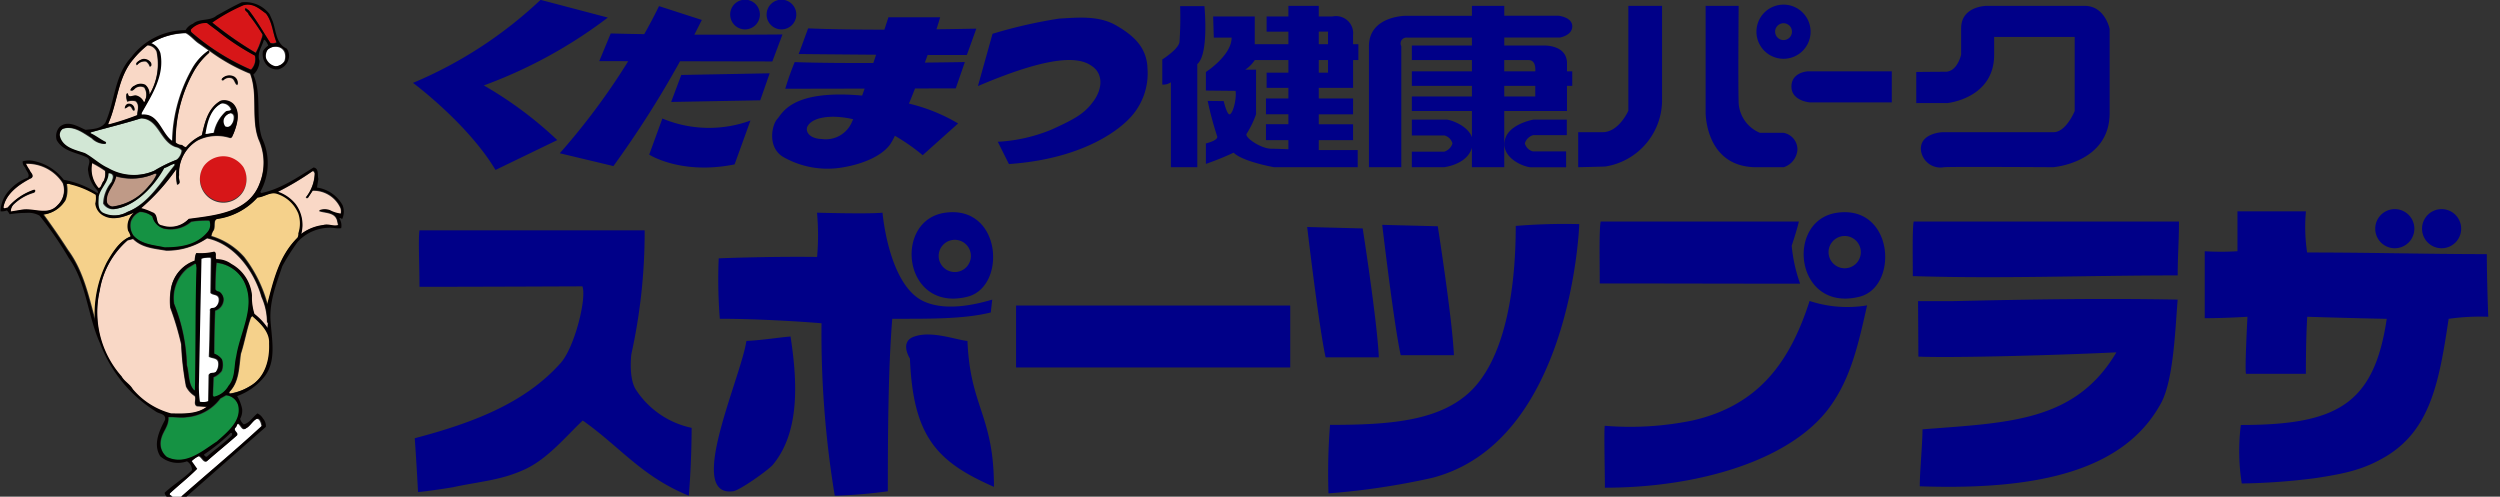
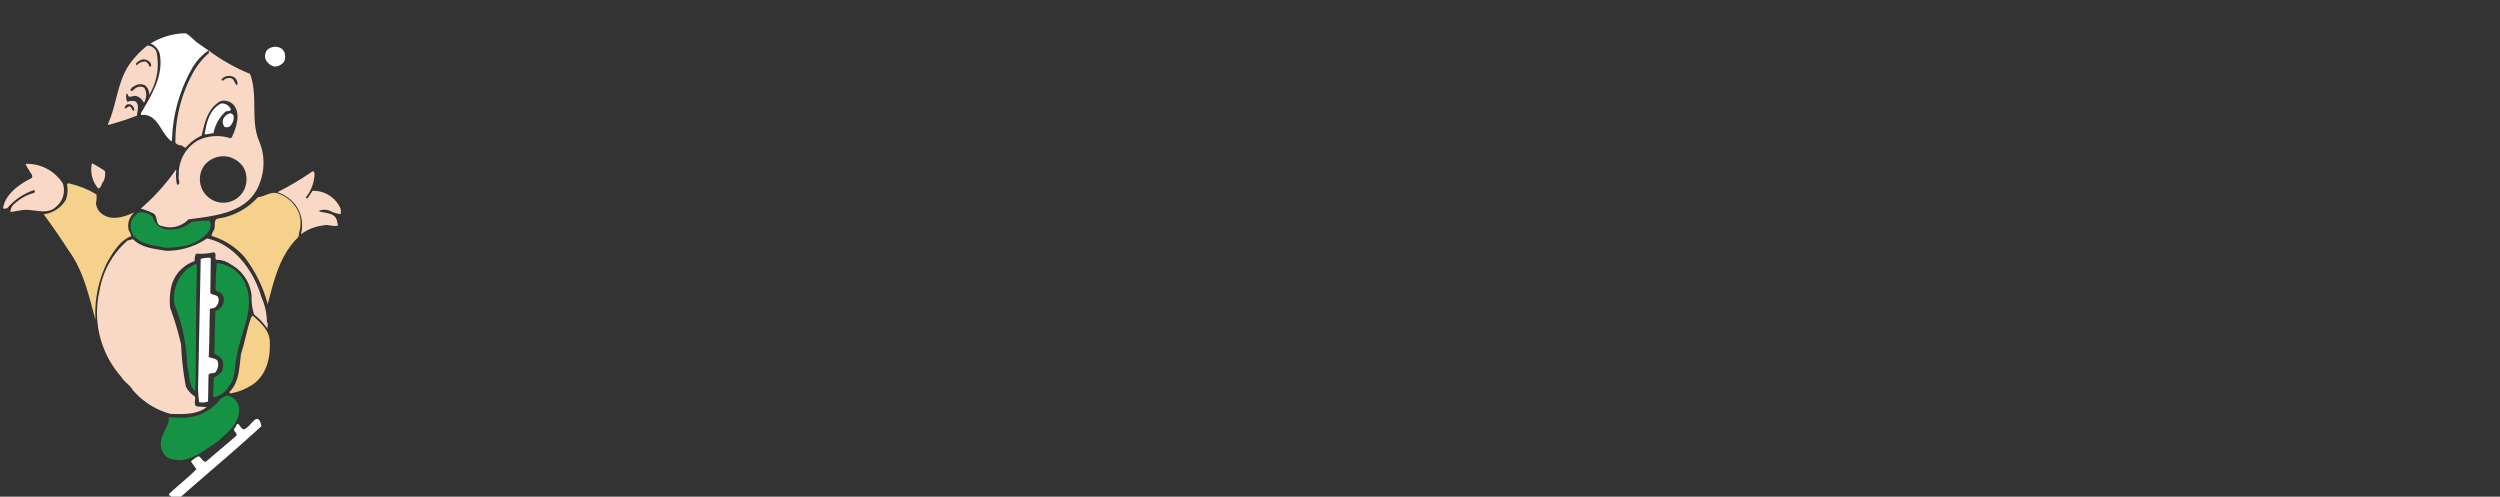
<svg xmlns="http://www.w3.org/2000/svg" id="skate" width="302" height="60" viewBox="0 0 302 60">
  <rect x="0" y="0" width="302" height="60" fill="#333333" stroke="none" />
  <defs>
    <style>
      .cls-1 {
        fill: #d71618;
      }

      .cls-1, .cls-2, .cls-3, .cls-4, .cls-5, .cls-6, .cls-7, .cls-8, .cls-9 {
        fill-rule: evenodd;
      }

      .cls-2 {
        fill: #fff;
      }

      .cls-3 {
        fill: #d2e7d5;
      }

      .cls-4 {
        fill: #f9d8c6;
      }

      .cls-5 {
        fill: #bf9a87;
      }

      .cls-6 {
        fill: #f5d18b;
      }

      .cls-7 {
        fill: #159243;
      }

      .cls-8 {
        fill: #040000;
      }

      .cls-9 {
        fill: #008;
      }
    </style>
  </defs>
-   <path id="red" class="cls-1" d="M32.118,1.612c0.771,1.019.8,2.342,1.267,3.472a0.871,0.871,0,0,1-.744.083c-0.854-1.323-1.626-2.7-2.59-3.941L29.666,0.95C29.335,1.2,30,1.419,30,1.694A24.381,24.381,0,0,1,31.7,4.147a1.845,1.845,0,0,1-.138.524,8.254,8.254,0,0,1-.689,1.681,43.764,43.764,0,0,1-5.264-3.665A20.98,20.98,0,0,1,29.39.592C30.548,0.289,31.319,1.033,32.118,1.612ZM26.3,3.734a29.051,29.051,0,0,0,4.464,2.949A1.773,1.773,0,0,1,30.3,8.391a27.707,27.707,0,0,1-7.192-4.519,0.463,0.463,0,0,1-.083-0.331,2.38,2.38,0,0,1,1.957-.8Zm3.114,16.342a2.986,2.986,0,0,1,.055,2.811,2.815,2.815,0,0,1-2.4,1.488,2.846,2.846,0,0,1-2.425-4.437,2.935,2.935,0,0,1,3.086-1.075A3.128,3.128,0,0,1,29.418,20.075Z" />
  <path id="white" class="cls-2" d="M25.108,6.173a0.124,0.124,0,0,0-.032,0,6.6,6.6,0,0,0-1.984,2.287,18.509,18.509,0,0,0-2.315,8.57h-0.11c-1.3-.992-1.6-3.362-3.638-3.142V13.692c1.24-2.2,2.783-4.52,2.259-7.22a1.926,1.926,0,0,0-1.1-1.212,8.3,8.3,0,0,1,4.244-1.24c0.634,0.331,1.075.964,1.681,1.323,0.339,0.241.68,0.484,1.024,0.724m9.227,0.268a1.6,1.6,0,0,1-.027,1.075,1.452,1.452,0,0,1-1.13.634,1.537,1.537,0,0,1-1.157-.964,1.307,1.307,0,0,1,.193-1.02,1.47,1.47,0,0,1,1.488-.331A1.061,1.061,0,0,1,34.363,6.334Zm-6.476,6.889c-0.083.3-.5,0.11-0.689,0.3a4.739,4.739,0,0,0-1.405,2.563c-0.358.028-.689,0.138-1.075,0.138,0.221-1.378.579-3,1.984-3.72A1.135,1.135,0,0,1,27.887,13.224Zm0.331,0.827a1.421,1.421,0,0,1-.468,1.213,0.655,0.655,0,0,1-.634.055,1.049,1.049,0,0,1-.165-0.909,1.255,1.255,0,0,1,.827-0.716A0.422,0.422,0,0,1,28.217,14.05ZM25.461,31.274L25.406,35.38c0.22,0.331.854,0.138,0.992,0.661a1.134,1.134,0,0,1-.468,1.13c-0.193.138-.689-0.027-0.579,0.386C25.3,39.4,25.3,41.3,25.214,43.1c0.358,0.248,1.047.11,1.13,0.716a1.586,1.586,0,0,1-.275,1.1c-0.221.3-.717,0.028-0.882,0.386l-0.055,3.2a2.007,2.007,0,0,1-1.075.082,13.432,13.432,0,0,1-.11-2.563l0.3-14.743a3.257,3.257,0,0,1,1.157-.138ZM31.5,51.143l0.083,0.331c-3.252,3-6.751,5.9-10.141,8.9-0.414.11-.662-0.413-1.02-0.551V59.658c1.13-1.047,2.232-1.9,3.307-2.976l-0.661-.937a3.568,3.568,0,0,1,.909-0.634c0.358,0.138.551,0.744,0.909,0.662,1.212-1.075,2.425-2.039,3.665-3.142,0.193-.358-0.468-0.524-0.221-0.91,0.248-.138.138-0.523,0.441-0.5,0.3,0.22.5,0.91,0.91,0.524C30.256,51.529,31.056,49.737,31.5,51.143Z" />
-   <path id="light-green" class="cls-3" d="M21.237,17.786a1.051,1.051,0,0,1,.689.413,1.714,1.714,0,0,1-.606,1.1,17.013,17.013,0,0,0-2.756,1.351,6.217,6.217,0,0,1-5.622-.331c-0.992-.441-1.819-1.268-2.783-1.791-1.1-.386-2.59-0.634-3-1.957a0.876,0.876,0,0,1,.358-0.992c1.323-.441,2.48.468,3.528,1.13a2.283,2.283,0,0,0,1.6.689c0.11-.027.055-0.165,0.027-0.221-0.634-.3-1.185-0.771-1.819-1.047v-0.11c2.039-.579,4.106-1.075,6.118-1.709C19.17,14.314,19.308,17.18,21.237,17.786Zm-0.193,2.2c-1.653,2.039-3.169,4.657-5.7,5.622a3.2,3.2,0,0,1-3.031.11c-0.662-.413-0.524-1.24-0.5-1.929C12.006,22.774,13,22.058,13,20.955a0.58,0.58,0,0,1,.468.083c0.331,0.248.055,0.661,0,.937a4.263,4.263,0,0,0-1.019,2.618,1.383,1.383,0,0,0,1.268.689c2.59-.331,4.823-2.756,6.035-4.96,0.469-.11.8-0.441,1.3-0.524v0.193Z" />
  <path id="light-orange" class="cls-4" d="M18.9,6.243A1.232,1.232,0,0,0,17.8,5.5,10.944,10.944,0,0,0,16.091,7.18c-1.929,2.232-1.9,5.291-3.059,7.826l0.055,0.083a30.057,30.057,0,0,0,3.472-1.13c0-.551.331-1.268-0.193-1.709a1.526,1.526,0,0,0-.992.055,1.583,1.583,0,0,1-.11-0.937,0.093,0.093,0,0,1,.165.028c0.083,0.606.661,0.055,1.075,0.22a1.376,1.376,0,0,1,.827.744c0.248,0.028.138-.276,0.248-0.386a1.606,1.606,0,0,0-.165-1.378,0.992,0.992,0,0,0-.882-0.028c-0.3.083-.441,0.551-0.8,0.358a0.846,0.846,0,0,1,.5-0.524,1.3,1.3,0,0,1,1.267-.11,1.41,1.41,0,0,1,.524,1.185A7.234,7.234,0,0,0,18.9,6.243Zm-3.528,6.366a0.666,0.666,0,0,1,.8.441,0.537,0.537,0,0,1,.028.358c-0.331-.082-0.248-0.579-0.661-0.551a2.074,2.074,0,0,1-.468.275A0.523,0.523,0,0,1,15.374,12.609Zm2.866-4.63a0.166,0.166,0,0,1-.165.083,1.1,1.1,0,0,0-.441-0.606,1.139,1.139,0,0,0-1.1.441,0.189,0.189,0,0,1-.055-0.276,1.582,1.582,0,0,1,.744-0.441,1.028,1.028,0,0,1,.965.441A0.526,0.526,0,0,1,18.24,7.979ZM7.576,22.144a2.519,2.519,0,0,1-.661,2.7c-1.24,1.35-2.949.221-4.492,0.579l-1.157.193a1.265,1.265,0,0,1,.441-0.965A5.8,5.8,0,0,1,4.1,23.3c0.083-.083.193-0.165,0.055-0.275L4.1,22.971A7.16,7.16,0,0,0,.879,25.148c-0.165-.028-0.441.221-0.5-0.055,0.3-1.709,2.012-2.866,3.445-3.583,0.248-.331-0.193-0.606-0.3-0.937A4.3,4.3,0,0,1,3.084,19.8,5.1,5.1,0,0,1,7.576,22.144Zm5.1-1.488a2.168,2.168,0,0,1-.165,1.24c-0.276.276-.276,0.827-0.634,0.882a3.5,3.5,0,0,1-.771-3.059A13.074,13.074,0,0,1,12.674,20.656Zm18.546-3.8c-0.937-2.453-.055-5.429-1.02-7.937a22.421,22.421,0,0,1-5.011-2.83l-0.028.106a0.148,0.148,0,0,1,.078.217,8.567,8.567,0,0,0-1.9,2.342,17.222,17.222,0,0,0-2.149,8.515,1.131,1.131,0,0,0,.771.3,1.012,1.012,0,0,0,.468.275,5.433,5.433,0,0,1,1.929-1.46c0.358-1.543.716-3.279,2.26-4.161a1.6,1.6,0,0,1,1.516.358c0.964,0.992.468,2.59,0.027,3.665-0.11.138-.11,0.469-0.386,0.441a5.2,5.2,0,0,0-3.913.3,4.624,4.624,0,0,0-2.26,4.244c-0.165.413,0.358,0.992-.221,1.1a5.287,5.287,0,0,1-.083-1.764l-0.082-.028A25.088,25.088,0,0,1,17,25.2a7.15,7.15,0,0,1,1.351.5c0.882,0.276.248,1.461,1.213,1.6a3.061,3.061,0,0,0,3.2-.8c3.279-.441,7.3-0.772,8.6-4.354A6.785,6.785,0,0,0,31.22,16.853Zm-2.563-6.559c-0.358-.138-0.3-0.744-0.772-0.854a0.972,0.972,0,0,0-.937.3c-0.11,0-.248-0.083-0.165-0.193a1.217,1.217,0,0,1,1.488-.22A0.9,0.9,0,0,1,28.657,10.294Zm0.8,12.7a2.815,2.815,0,0,1-2.4,1.488,2.845,2.845,0,0,1-2.425-4.437,2.935,2.935,0,0,1,3.086-1.075A3.129,3.129,0,0,1,29.4,20.187,2.987,2.987,0,0,1,29.456,23ZM38,20.959a4.875,4.875,0,0,1-1.075,2.921,0.219,0.219,0,0,0,.248.055l0.579-.882a3.562,3.562,0,0,1,3.362,2.094,1.289,1.289,0,0,1,.027.717,3.707,3.707,0,0,1-1.323-.413,1.822,1.822,0,0,0-1.268,0l0.027,0.083c0.772,0.248,1.846.138,2.122,1.1l0.138,0.606c-0.606.193-1.213-.193-1.819,0a5.447,5.447,0,0,0-2.673,1.075,4.181,4.181,0,0,0-.689-3.61,4.694,4.694,0,0,0-2.15-1.488,33.272,33.272,0,0,0,4.217-2.508C37.916,20.656,37.944,20.849,38,20.959ZM31.578,35.9a7.34,7.34,0,0,1,.661,3.031l0.11,0.11-0.055.661a7.2,7.2,0,0,0-1.6-1.709,6.536,6.536,0,0,1-.3-2.232,4.824,4.824,0,0,0-2.48-3.8,2.984,2.984,0,0,0-1.819-.579c-0.193-.275.11-0.8-0.276-0.909a7.084,7.084,0,0,1-2.149.165,2.535,2.535,0,0,0-.166.909,4.316,4.316,0,0,0-2.866,3.334,8.133,8.133,0,0,0-.083,2.315,34.278,34.278,0,0,1,1.323,4.437,33.994,33.994,0,0,0,.579,5.071A2.841,2.841,0,0,0,23.5,47.855c0.248,0.358-.22.992,0.276,1.24,0.386,0.028.827,0.055,1.185,0.083C23.779,50.115,22.1,50.032,20.61,50a9.134,9.134,0,0,1-4.6-2.921c-0.33-.606-1.019-0.937-1.35-1.543a11.68,11.68,0,0,1-2.646-10.362,10.261,10.261,0,0,1,3.39-6.118l0.661-.166c1.075,1.075,2.591,1.158,4,1.406a8.6,8.6,0,0,0,4.933-1.488C28.354,29.5,30.7,32.809,31.578,35.9Z" />
-   <path id="brown" class="cls-5" d="M18.875,21.1a4.661,4.661,0,0,1-.91,1.35,6.746,6.746,0,0,1-4.437,2.535,0.791,0.791,0,0,1-.661-0.469c-0.22-1.268.937-2.039,1.1-3.2a6.781,6.781,0,0,0,4.712-.331A0.184,0.184,0,0,1,18.875,21.1Z" />
  <path id="bright-yellow" class="cls-6" d="M11.644,23.489a2.753,2.753,0,0,1-.055,1.047,1.875,1.875,0,0,0,1.075,1.516c1.185,0.606,2.59.028,3.61-.413a2.112,2.112,0,0,0-.716,2.2,2.184,2.184,0,0,1,.3.689c-1.35.5-2.232,1.984-2.893,3.141a13.929,13.929,0,0,0-1.433,6.972c-0.8-2.894-1.433-5.925-3.279-8.433-0.937-1.461-1.929-2.894-2.976-4.326a3.617,3.617,0,0,0,2.673-1.736,3.523,3.523,0,0,0,.138-1.929,0.473,0.473,0,0,1,.469,0A10.727,10.727,0,0,1,11.644,23.489Zm24.471,2.26a3.753,3.753,0,0,1,0,2.4,0.9,0.9,0,0,1-.11.524c-2.26,2.232-2.894,5.181-3.665,8.074a16.229,16.229,0,0,0-2.811-5.7A8.553,8.553,0,0,0,25.56,28.5a1.634,1.634,0,0,1,.248-0.662c0.3-.413-0.083-1.24.469-1.433a7.968,7.968,0,0,0,4.878-2.59c0.854-.055,1.571-0.744,2.425-0.441A4.149,4.149,0,0,1,36.115,25.749Zm-3.527,15.68c0.083,2.012-.5,4.161-2.37,5.208a6.673,6.673,0,0,1-2.37.882,0.13,0.13,0,0,1-.082-0.221c1.157-1.185,1.13-2.949,1.35-4.547,0.468-1.433.717-2.976,1.212-4.382l0.193-.248C31.513,38.977,32.67,40.051,32.588,41.429Z" />
  <path id="green" class="cls-7" d="M18.448,26.175a1.964,1.964,0,0,0,1.35,1.46,3.8,3.8,0,0,0,3.335-.827,11.833,11.833,0,0,1,2.2-.138,1.34,1.34,0,0,1-.22,1.406c-1.3,1.571-3.28,1.846-5.181,1.846-1.323-.3-2.783-0.331-3.775-1.433a2.125,2.125,0,0,1-.331-1.653,1.927,1.927,0,0,1,1.1-1.212A2.489,2.489,0,0,1,18.448,26.175Zm11.023,7.771c1.6,3.031-.413,6.118-0.882,9.149-0.3,1.213-.083,2.563-0.937,3.555a2.641,2.641,0,0,1-1.791,1.323l-0.11-.166,0.082-2.2a2.383,2.383,0,0,0,.992-0.772,2.141,2.141,0,0,0,.027-1.378,1.951,1.951,0,0,0-.937-0.689c0-1.708.028-3.5,0.11-5.208a1.439,1.439,0,0,0,1.02-1.35,1.177,1.177,0,0,0-.524-0.937,0.555,0.555,0,0,1-.468-0.276,31.524,31.524,0,0,1,.138-3.224A4.262,4.262,0,0,1,29.471,33.946Zm-5.677-1.571c-0.166,4.8-.083,10.059-0.193,14.743l-0.055.111c-0.8-.772-0.634-2.039-0.937-3.087a21.574,21.574,0,0,0-1.543-7.413,4.685,4.685,0,0,1,1.626-4.3l0.909-.551C23.821,31.934,23.739,32.21,23.794,32.375Zm5.043,16.7c0.358,1.846-1.3,3.142-2.591,4.3-1.791,1.157-3.775,2.949-6.035,1.874a2.069,2.069,0,0,1-.717-2.177c0.193-.937.965-1.6,0.882-2.645,0.634-.055,1.516.11,2.2,0a5.654,5.654,0,0,0,4.078-2.26l0.689-.386A1.7,1.7,0,0,1,28.837,49.075Z" />
-   <path id="black" class="cls-8" d="M41.352,26.431a2.143,2.143,0,0,0,.027-1.653,4.217,4.217,0,0,0-3.086-2.122l0.165-1.047c-0.138-.468.11-1.267-0.579-1.378-2.012,1.24-4,2.618-6.311,3.086a0.186,0.186,0,0,1-.11-0.165,7.066,7.066,0,0,0,.193-6.476c-0.8-2.4,0-5.346-1.047-7.661a2.269,2.269,0,0,0,.744-1.654c-0.331-.964.3-1.681,0.5-2.48l0.11-.083a1.742,1.742,0,0,1,.441.716,2.071,2.071,0,0,0-.634.661,1.958,1.958,0,0,0,.33,1.516,1.67,1.67,0,0,0,1.516.689,1.734,1.734,0,0,0,1.268-1.3,1.459,1.459,0,0,0-.248-1.213c-1.3-.579-1.268-2.122-1.681-3.279l-0.386-.882A3.712,3.712,0,0,0,29.2.279c-1.019.469-2.012,1.047-3.031,1.6-0.8.716-2.067,0.3-2.866,0.992a1.717,1.717,0,0,0-.882.772,8.222,8.222,0,0,0-6.531,3.224C13.794,9.1,13.9,12.239,12.719,14.83c-0.579.772-1.488,0.744-2.37,0.854C9.412,15.3,8.2,14.471,7.208,15.326a1.665,1.665,0,0,0-.358,1.6c0.772,1.378,2.37,1.488,3.61,2.067,0.717,0.386.028,1.1,0.193,1.681a3.9,3.9,0,0,0,1.1,2.315c0.055,0.083.166,0.276,0,.331a11.241,11.241,0,0,0-4.051-1.6,6.116,6.116,0,0,0-3.693-2.287,2.8,2.8,0,0,0-1.268.055,0.905,0.905,0,0,0,.3.744c0.083,0.413.661,0.854,0.3,1.24a5.538,5.538,0,0,0-2.343,1.653,3.9,3.9,0,0,0-.937,2.4,1.549,1.549,0,0,0,.772-0.11,2.031,2.031,0,0,1,.331.468,12.7,12.7,0,0,1,2.039-.165,2.7,2.7,0,0,1,1.571.331A42.306,42.306,0,0,1,8.31,31.171c2.177,3.059,2.26,6.972,3.776,10.307a16.572,16.572,0,0,0,6.669,8.185c0.413,0.358,1.323.276,1.185,1.047-0.689,1.3-1.488,2.976-.579,4.41a3.241,3.241,0,0,0,3.224.606,1.231,1.231,0,0,1,.606,1.075c-1.019,1.02-2.287,1.764-3.307,2.728,0.11,0.634.882,0.8,1.323,1.24,0.441,0.413.578-.3,0.937-0.441l9.976-8.763a1.408,1.408,0,0,0-.358-1.02,1.518,1.518,0,0,0-.661-0.606c-0.551.413-.937,1.157-1.654,1.323a1.343,1.343,0,0,1-.441-0.661,2.093,2.093,0,0,0,.248-1.185,4.9,4.9,0,0,0-.607-1.57,7.419,7.419,0,0,0,3.2-2.232c1.626-1.874.965-4.658,0.827-6.972-0.11-2.37.744-4.437,1.433-6.5a26.757,26.757,0,0,1,1.874-2.949,5.267,5.267,0,0,1,4.382-1.653,2.959,2.959,0,0,0,.854.027,1.654,1.654,0,0,0-.221-1.185C41.131,26.238,41.214,26.459,41.352,26.431ZM34.462,6.287a1.6,1.6,0,0,1-.028,1.075A1.452,1.452,0,0,1,33.3,8a1.537,1.537,0,0,1-1.157-.965,1.307,1.307,0,0,1,.193-1.02,1.47,1.47,0,0,1,1.488-.331A1.061,1.061,0,0,1,34.462,6.287ZM29.419,0.637c1.158-.3,1.929.441,2.728,1.02,0.772,1.02.8,2.342,1.268,3.472a0.871,0.871,0,0,1-.744.083c-0.854-1.323-1.626-2.7-2.59-3.941L29.695,1c-0.331.248,0.331,0.469,0.331,0.744a24.4,24.4,0,0,1,1.709,2.453,1.852,1.852,0,0,1-.138.523A8.26,8.26,0,0,1,30.907,6.4a43.759,43.759,0,0,1-5.264-3.665A20.976,20.976,0,0,1,29.419.637ZM25.01,2.787l1.323,0.992A29.061,29.061,0,0,0,30.8,6.728a1.773,1.773,0,0,1-.469,1.709,27.709,27.709,0,0,1-7.192-4.519,0.463,0.463,0,0,1-.083-0.331A2.38,2.38,0,0,1,25.01,2.787ZM22.53,3.972c0.634,0.331,1.075.964,1.681,1.323,0.339,0.241.68,0.484,1.024,0.724a22.42,22.42,0,0,0,5.011,2.83c0.965,2.508.083,5.484,1.02,7.937a6.785,6.785,0,0,1,.138,5.291c-1.3,3.582-5.319,3.913-8.6,4.354a3.06,3.06,0,0,1-3.2.8c-0.964-.138-0.331-1.323-1.213-1.6a7.148,7.148,0,0,0-1.351-.5,25.085,25.085,0,0,0,4.217-4.657l0.082,0.028a5.284,5.284,0,0,0,.083,1.764c0.579-.11.055-0.689,0.22-1.1a4.625,4.625,0,0,1,2.26-4.244,5.2,5.2,0,0,1,3.913-.3c0.276,0.028.276-.3,0.386-0.441,0.441-1.075.937-2.673-.027-3.665a1.6,1.6,0,0,0-1.516-.358c-1.543.882-1.9,2.618-2.26,4.161a5.435,5.435,0,0,0-1.929,1.461,1.012,1.012,0,0,1-.468-0.275,1.131,1.131,0,0,1-.771-0.3,17.22,17.22,0,0,1,2.149-8.515,8.566,8.566,0,0,1,1.9-2.342,0.148,0.148,0,0,0-.078-0.217,0.124,0.124,0,0,0-.032,0,6.6,6.6,0,0,0-1.984,2.287,18.51,18.51,0,0,0-2.315,8.57h-0.11c-1.3-.992-1.6-3.362-3.638-3.142V13.645c1.24-2.2,2.783-4.52,2.259-7.22a1.926,1.926,0,0,0-1.1-1.212A8.3,8.3,0,0,1,22.53,3.972ZM13.574,21.939a4.263,4.263,0,0,0-1.019,2.618,1.383,1.383,0,0,0,1.268.689c2.59-.331,4.823-2.756,6.035-4.96,0.469-.11.8-0.441,1.3-0.524v0.193c-1.653,2.039-3.169,4.657-5.7,5.622a3.2,3.2,0,0,1-3.031.11c-0.661-.413-0.523-1.24-0.5-1.929,0.193-1.02,1.185-1.736,1.185-2.838a0.58,0.58,0,0,1,.468.083C13.9,21.251,13.629,21.664,13.574,21.939Zm0.469-.661a6.781,6.781,0,0,0,4.712-.331,0.184,0.184,0,0,1,.193.11,4.661,4.661,0,0,1-.909,1.35A6.747,6.747,0,0,1,13.6,24.943a0.792,0.792,0,0,1-.661-0.469C12.719,23.207,13.877,22.435,14.042,21.278Zm2.838,4.3a2.489,2.489,0,0,1,1.516.551,1.964,1.964,0,0,0,1.35,1.46,3.8,3.8,0,0,0,3.334-.827,11.833,11.833,0,0,1,2.2-.138,1.34,1.34,0,0,1-.22,1.406c-1.3,1.571-3.28,1.846-5.181,1.846-1.323-.3-2.783-0.331-3.775-1.433a2.125,2.125,0,0,1-.331-1.653A1.927,1.927,0,0,1,16.88,25.577ZM27.3,13.479a4.739,4.739,0,0,0-1.405,2.563c-0.358.028-.689,0.138-1.075,0.138,0.221-1.378.579-3,1.984-3.72a1.135,1.135,0,0,1,1.185.716C27.9,13.479,27.49,13.286,27.3,13.479ZM28.317,14a1.421,1.421,0,0,1-.468,1.213,0.655,0.655,0,0,1-.634.055,1.049,1.049,0,0,1-.166-0.909,1.255,1.255,0,0,1,.827-0.716A0.422,0.422,0,0,1,28.317,14ZM16.136,7.113a10.94,10.94,0,0,1,1.709-1.681,1.232,1.232,0,0,1,1.1.744,7.235,7.235,0,0,1-.882,5.236,1.41,1.41,0,0,0-.524-1.185,1.3,1.3,0,0,0-1.267.11,0.846,0.846,0,0,0-.5.524c0.358,0.193.5-.276,0.8-0.358a0.992,0.992,0,0,1,.882.028,1.606,1.606,0,0,1,.165,1.378c-0.11.11,0,.413-0.248,0.386a1.376,1.376,0,0,0-.827-0.744c-0.414-.165-0.992.386-1.075-0.22A0.093,0.093,0,0,0,15.31,11.3a1.582,1.582,0,0,0,.11.937,1.527,1.527,0,0,1,.992-0.055c0.524,0.441.193,1.157,0.193,1.709a30.052,30.052,0,0,1-3.472,1.13l-0.055-.083C14.235,12.4,14.207,9.346,16.136,7.113Zm-5.87,11.381c-1.1-.386-2.59-0.634-3-1.957a0.876,0.876,0,0,1,.358-0.992c1.323-.441,2.48.468,3.527,1.13a2.283,2.283,0,0,0,1.6.689c0.11-.027.055-0.165,0.027-0.22-0.634-.3-1.185-0.771-1.819-1.047v-0.11c2.039-.579,4.106-1.075,6.118-1.709,2.2,0,2.342,2.866,4.271,3.472a1.051,1.051,0,0,1,.689.413,1.714,1.714,0,0,1-.606,1.1,17.013,17.013,0,0,0-2.756,1.351,6.217,6.217,0,0,1-5.622-.331C12.058,19.845,11.231,19.018,10.267,18.495Zm0.882,1.157a13.075,13.075,0,0,1,1.571.937,2.168,2.168,0,0,1-.165,1.24c-0.276.276-.276,0.827-0.634,0.882A3.5,3.5,0,0,1,11.149,19.652Zm-8.681,5.7-1.157.193a1.265,1.265,0,0,1,.441-0.964,5.8,5.8,0,0,1,2.4-1.35c0.083-.083.193-0.165,0.055-0.275L4.149,22.9A7.16,7.16,0,0,0,.924,25.081c-0.165-.028-0.441.221-0.5-0.055,0.3-1.709,2.012-2.866,3.445-3.583,0.248-.331-0.193-0.606-0.3-0.937a4.3,4.3,0,0,1-.441-0.772,5.1,5.1,0,0,1,4.492,2.342,2.519,2.519,0,0,1-.661,2.7C5.72,26.128,4.011,25,2.468,25.357Zm5.7,4.905C7.235,28.8,6.243,27.368,5.2,25.935A3.617,3.617,0,0,0,7.869,24.2a3.523,3.523,0,0,0,.138-1.929,0.473,0.473,0,0,1,.469,0,10.728,10.728,0,0,1,3.086,1.268,2.753,2.753,0,0,1-.055,1.047A1.875,1.875,0,0,0,12.582,26.1c1.185,0.606,2.59.028,3.61-.413a2.112,2.112,0,0,0-.717,2.2,2.184,2.184,0,0,1,.3.689c-1.35.5-2.232,1.984-2.893,3.141a13.929,13.929,0,0,0-1.433,6.972C10.653,35.8,10.019,32.77,8.172,30.262Zm7.881,16.755c-0.33-.606-1.019-0.937-1.35-1.543a11.68,11.68,0,0,1-2.646-10.362,10.261,10.261,0,0,1,3.39-6.118l0.661-.166c1.075,1.075,2.591,1.158,4,1.406a8.6,8.6,0,0,0,4.933-1.488c3.362,0.689,5.7,4,6.586,7.082a7.339,7.339,0,0,1,.662,3.031l0.11,0.11-0.055.662a7.2,7.2,0,0,0-1.6-1.709,6.536,6.536,0,0,1-.3-2.232,4.824,4.824,0,0,0-2.48-3.8,2.984,2.984,0,0,0-1.819-.579c-0.193-.275.11-0.8-0.276-0.909a7.083,7.083,0,0,1-2.149.165,2.534,2.534,0,0,0-.166.909,4.316,4.316,0,0,0-2.866,3.334,8.132,8.132,0,0,0-.083,2.315,34.284,34.284,0,0,1,1.323,4.437,33.981,33.981,0,0,0,.579,5.071,2.842,2.842,0,0,0,1.047,1.157c0.248,0.358-.22.992,0.276,1.24,0.386,0.028.827,0.055,1.185,0.083-1.185.937-2.866,0.854-4.354,0.827A9.134,9.134,0,0,1,16.054,47.017Zm7.992-1.047,0.3-14.743a3.257,3.257,0,0,1,1.157-.138l0.055,0.138-0.055,4.106c0.221,0.331.854,0.138,0.992,0.661a1.134,1.134,0,0,1-.469,1.13c-0.193.138-.689-0.027-0.579,0.386-0.055,1.846-.055,3.748-0.137,5.539,0.358,0.248,1.047.11,1.13,0.716a1.586,1.586,0,0,1-.275,1.1c-0.221.3-.717,0.028-0.882,0.386l-0.055,3.2a2.008,2.008,0,0,1-1.075.082A13.423,13.423,0,0,1,24.045,45.97Zm1.736-.413a2.382,2.382,0,0,0,.992-0.772,2.14,2.14,0,0,0,.027-1.378,1.949,1.949,0,0,0-.937-0.689c0-1.708.028-3.5,0.11-5.208a1.439,1.439,0,0,0,1.02-1.35,1.177,1.177,0,0,0-.523-0.937A0.555,0.555,0,0,1,26,34.947a31.5,31.5,0,0,1,.138-3.224A4.262,4.262,0,0,1,29.419,33.9c1.6,3.031-.413,6.118-0.882,9.149-0.3,1.213-.083,2.563-0.937,3.555a2.641,2.641,0,0,1-1.791,1.323l-0.11-.165Zm-4.767-8.873a4.684,4.684,0,0,1,1.626-4.3l0.909-.551c0.22,0.055.138,0.331,0.193,0.5-0.166,4.8-.083,10.059-0.193,14.743l-0.055.11c-0.8-.772-0.634-2.039-0.937-3.087A21.574,21.574,0,0,0,21.014,36.683ZM29.778,51.7c0.579-.22,1.378-2.012,1.819-0.607l0.083,0.331c-3.252,3-6.751,5.9-10.141,8.9-0.414.11-.662-0.413-1.02-0.551V59.611c1.13-1.047,2.232-1.9,3.307-2.976L23.164,55.7a3.568,3.568,0,0,1,.909-0.634c0.358,0.138.551,0.744,0.909,0.662,1.213-1.075,2.425-2.039,3.665-3.142,0.193-.358-0.468-0.524-0.221-0.91,0.248-.138.138-0.523,0.441-0.5C29.171,51.4,29.364,52.088,29.778,51.7Zm-5.126,3.2a23.1,23.1,0,0,0,3.2-2.59c0.082-.027.193,0,0.193,0.083l-0.028.193c-0.937.965-2.067,1.709-3.031,2.59A0.327,0.327,0,0,1,24.652,54.9Zm4.134-5.87c0.358,1.846-1.3,3.142-2.591,4.3C24.4,54.485,22.42,56.276,20.16,55.2a2.069,2.069,0,0,1-.717-2.177c0.193-.937.965-1.6,0.882-2.645,0.634-.055,1.516.11,2.2,0a5.654,5.654,0,0,0,4.078-2.26l0.689-.386A1.7,1.7,0,0,1,28.786,49.029Zm1.35-2.342a6.671,6.671,0,0,1-2.37.882,0.13,0.13,0,0,1-.082-0.221c1.157-1.185,1.13-2.949,1.35-4.547,0.468-1.433.717-2.976,1.212-4.382l0.193-.248c0.992,0.855,2.149,1.929,2.067,3.307C32.588,43.49,32.01,45.639,30.136,46.686Zm5.9-18.491a0.9,0.9,0,0,1-.11.524c-2.26,2.232-2.893,5.181-3.665,8.074a16.228,16.228,0,0,0-2.811-5.7,8.553,8.553,0,0,0-3.968-2.535,1.631,1.631,0,0,1,.248-0.662c0.3-.413-0.083-1.24.468-1.433a7.969,7.969,0,0,0,4.878-2.59c0.854-.055,1.571-0.744,2.425-0.441a4.149,4.149,0,0,1,2.535,2.37A3.753,3.753,0,0,1,36.033,28.195Zm2.59-2.728c0.772,0.248,1.846.138,2.122,1.1l0.138,0.606c-0.607.193-1.213-.193-1.819,0a5.447,5.447,0,0,0-2.673,1.075,4.181,4.181,0,0,0-.689-3.61,4.694,4.694,0,0,0-2.15-1.488,33.277,33.277,0,0,0,4.216-2.508c0.193-.055.221,0.138,0.276,0.248a4.875,4.875,0,0,1-1.075,2.921,0.219,0.219,0,0,0,.248.055l0.579-.882a3.562,3.562,0,0,1,3.362,2.094,1.288,1.288,0,0,1,.027.717,3.707,3.707,0,0,1-1.323-.413,1.822,1.822,0,0,0-1.268,0ZM18.231,7.554a0.526,0.526,0,0,1,.055.358A0.166,0.166,0,0,1,18.121,8a1.1,1.1,0,0,0-.441-0.606,1.14,1.14,0,0,0-1.1.441,0.189,0.189,0,0,1-.055-0.276,1.582,1.582,0,0,1,.744-0.441A1.028,1.028,0,0,1,18.231,7.554Zm-2.012,5.429a0.537,0.537,0,0,1,.028.358c-0.331-.082-0.248-0.579-0.662-0.551a2.07,2.07,0,0,1-.468.276,0.523,0.523,0,0,1,.3-0.524A0.666,0.666,0,0,1,16.219,12.983Zm12.1-3.72a0.9,0.9,0,0,1,.386.965c-0.358-.138-0.3-0.744-0.772-0.854a0.972,0.972,0,0,0-.937.3c-0.11,0-.248-0.083-0.165-0.193A1.217,1.217,0,0,1,28.317,9.263Z" />
-   <path id="text" class="cls-9" d="M110.458,40.652c2.1-.736,5.072.415,6.412,0.534,0.317,8,3.2,9,3.2,17.627-6.813-2.993-9.764-5.967-10.15-15.493C109.923,43.319,108.591,41.265,110.458,40.652Zm-14.96,0c0.823,5.368,1.171,11.494-2.133,15.486-0.549.649-3.987,3.09-4.8,3.205-5.778.766,0.931-13.674,1.6-18.157C92.081,41.1,94.319,40.731,95.5,40.652Zm27.243-3.743h33.118v7.479H122.741V36.908Zm109,6.173L231.7,36.374c-0.067,0,2.807.011,4.274,0,9.68-.217,18.136-0.35,27.088-0.181-0.3,3.661-.5,9.678-1.987,12.465-4.355,8.064-14.537,10.6-29.167,10.086,0-1.787.33-5.108,0.33-6.88,10.342-.816,18.428-0.866,23.421-9.3C248.438,42.908,236.213,43.251,231.742,43.081ZM218.6,36.356a14.545,14.545,0,0,0,6.945.534c-1.088,4.848-1.987,8.815-4.523,12.3-4.723,6.458-15.948,9.725-27.151,9.725,0-1.859-.134-7.49,0-7.479a37.425,37.425,0,0,0,10.593-.643C212.408,48.976,216.211,43.792,218.6,36.356ZM50.675,27.826h27.2a68.479,68.479,0,0,1-1.608,14.962s-0.363,2.834.538,4.267a10.651,10.651,0,0,0,6.743,4.628s0.025,3.606-.336,8.2c-5.707-2.325-8.29-5.895-12.817-9.086-2.1,1.989-4.207,4.588-6.94,5.877-2.854,1.317-5.046,1.419-8.55,2.141,0.249,0-3.819.617-4.406,0.617,0,0-.235-4.361-0.4-6.494,7.063-1.855,13.338-4.263,17.625-9.082,1.714-1.92,3.177-7.923,2.626-9.266,0,0-12.618.058-19.677,0.058C50.675,32.161,50.511,28.815,50.675,27.826Zm180.5-1.065H263.22c0,2.335-.154,4.155-0.154,6.508-10.966,0-21.5.426-32,.083C231.064,30.865,231,27.747,231.172,26.761Zm-40.4.311s-0.86,26.34-17.825,30.668A87.923,87.923,0,0,1,160.481,59.6a73.861,73.861,0,0,1,.186-8.274c7.193,0,13.1-.459,16.858-3.949,4.171-3.9,5.577-12.024,5.577-20.085A72.2,72.2,0,0,1,190.775,27.072Zm-32.869.35,6.707,0.173s1.77,11.291,1.947,15.569h-6.425C159.333,39.576,157.906,27.422,157.906,27.422Zm9.066-.26,6.712,0.17s1.771,11.295,1.948,15.576h-6.424C168.4,39.319,166.972,27.162,166.972,27.162Zm103.321-1.635h8.263A20.848,20.848,0,0,0,278.7,30.5c7.846,0,14.1.192,21.707,0.2,0,3.108.174,7.566,0.174,7.566a26.946,26.946,0,0,0-4.785.249c-1.132,7.57-2.186,13.324-7.478,16.562-2.651,1.6-4.857,2.108-8.548,2.671a77.24,77.24,0,0,1-8.967.657,25.43,25.43,0,0,1-.11-7.068c11.636,0,16.089-2.505,17.625-12.822-4.084-.076-9.6-0.249-9.6-0.249s-0.168,2.126-.168,6.888h-7.23c-0.17-.469.173-6.888,0.173-6.888s-2.758.173-5.162,0.173v-8.09a32.569,32.569,0,0,0,3.956,0V25.527ZM119.862,36.193c-2.135.635-5.7,1.433-8.337,0.181-4.2-2.014-4.915-10.682-4.915-10.682-1.718.177-7.914,0-7.914,0a30.033,30.033,0,0,1,.009,5.346c-6.124-.072-11.885.17-11.885,0.17a59.716,59.716,0,0,0,.135,7.3c4.058,0,9.048.274,12.284,0.542a120.251,120.251,0,0,0,1.6,20.832,58.319,58.319,0,0,0,6.411-.538c0-6.858.047-14.861,0.534-20.836,4.624,0,8.649.043,11.9-.761ZM217.3,26.761H193.359c-0.2,1.22-.11,4.7-0.11,7.479,7.812,0,16.376.029,24.206,0.029a18.7,18.7,0,0,1-1.018-4.584C216.781,28.656,217.2,27.277,217.3,26.761Zm71.985,3.227a2.363,2.363,0,1,0-2.357-2.361A2.362,2.362,0,0,0,289.282,29.988Zm5.657,0a2.363,2.363,0,1,0-2.359-2.361A2.361,2.361,0,0,0,294.939,29.988ZM114.2,25.693c-6.359.852-5.141,12.1,2.673,10.151C121.642,34.637,121.022,24.758,114.2,25.693Zm1.135,7.169a1.946,1.946,0,1,1,1.949-1.946A1.942,1.942,0,0,1,115.332,32.862ZM221.96,25.693c-6.361.852-5.137,12.1,2.671,10.151C229.405,34.637,228.787,24.758,221.96,25.693Zm0.884,6.714a1.949,1.949,0,1,1,1.944-1.949A1.948,1.948,0,0,1,222.844,32.407ZM231.483,8.7v3.754h3.747s5.663-.549,5.663-5.831V4.463h9.729V13.41s-1.029,2.557-2.553,2.557h-13.4s-2.631.084-2.631,2a2.363,2.363,0,0,0,2.792,2.232c0.956-.079,13.18,0,13.18,0s6.836-.509,6.836-6.55V3.5s-0.557-2.795-3.029-2.795h-11.8s-3.111-.005-3.111,2.715v3.16s-0.436,2.088-1.9,2.088c-1.358,0-3.524.026-3.524,0.026M218.4,8.616h10.128v3.754h-9.889s-2.233-.158-2.233-1.915S218.4,8.616,218.4,8.616m-6.222-4.792a3.271,3.271,0,1,1,3.27,3.277,3.274,3.274,0,0,1-3.27-3.277m3.27,1.017a1.017,1.017,0,1,0-1.013-1.017,1.017,1.017,0,0,0,1.013,1.017m-9.409-4.133V13.571s-0.075,6.63,6.14,6.63h3.292a2.408,2.408,0,0,0,1.653-2.022,2.028,2.028,0,0,0-1.676-2.133H212.6a4.173,4.173,0,0,1-2.571-3.594c-0.08-2.636,0-11.744,0-11.744h-3.988Zm-9.333,0V13.373s-1.135,2.594-3.11,2.594h-2.95V20.2s3.2-.07,3.306-0.089a8.129,8.129,0,0,0,6.824-8.218V0.708h-4.07Zm-7.415,7.908h0.637v1.76h-0.637V13.41h-7.577V20.2h-3.909V17.843c-0.566,2.059-3.389,2.358-3.389,2.358h-3.868V18.324h3.908a1.479,1.479,0,0,0,1-1,1.368,1.368,0,0,0-.955-0.96h-3.95V14.45h4.188c0.419,0,2.542.669,3.069,2.121V13.41h-7.257V11.653h7.257V10.376h-7.257V8.616h7.257V7.259h-7.257V5.5h7.257V4.544h-7.815a0.709,0.709,0,0,0-.717,1.039V20.2h-3.908V5.583c0-3.678,4.467-3.678,4.467-3.678h7.973v-1.2h3.909V1.9h6.54s1.674,0.162,1.674,1.28-1.514,1.358-1.514,1.358h-6.7V5.5h4.707s2.87-.158,2.87,2.159V8.616Zm-7.577,0h3.748s0.16-1.357-.8-1.357h-2.951V8.616Zm3.748,1.76h-3.748v1.277h3.748V10.376Zm-3.733,7.029c0,1.918,2.561,2.8,3.192,2.8h4.265V18.285h-4.027a1.369,1.369,0,0,1-.958-0.959,1.48,1.48,0,0,1,1-1h4.068V14.45h-4.028s-3.509.594-3.509,2.955m-22.425-6.791v1.279h4.146V13.81h-4.146v1.2h4.146v1.919h-4.146v1.2h4.705V20.2H153.9s-3.8-.678-4.877-1.756A36.062,36.062,0,0,1,145.67,19.8V17.326s1.565-.359,1.356-0.88a40.785,40.785,0,0,1-1.139-4.256l1.936,0.023s0.385,1.663.719,1.6c0.4-.079.855-1.863,0.715-2.839l-3.587-.037V8.7s3.11-2,3.11-4.155h-2.153l-0.078-2.559h5.024V5.343h4.065V3.824h-2.632V1.985h2.632V0.709h3.669V1.985h1.676a2.071,2.071,0,0,1,2.47,2.239V5.343h0.638V7.26h-0.638v3.355h-4.146Zm1.118-3.355h-1.118v1.52h1.118V7.26Zm-1.118-1.917h1.118V3.9l0.023-.079h-1.141V5.343Zm-3.669,5.272h-2.632V8.779h2.632V7.26h-4.065a3.974,3.974,0,0,1-1.157,1.159h1.315V13.81a11.678,11.678,0,0,1-1.116,2.317c-0.4.4,1.674,1.838,2.95,1.838,0.309,0,1.082.024,2.073,0.06v-1.1h-2.71V15.007h2.71v-1.2h-2.71V11.894h2.71V10.614ZM142.562,0.742a43.506,43.506,0,0,1-.082,4.36c-0.16.878-2.074,2.077-2.074,2.077v3.035a1.58,1.58,0,0,0,1.036-.276V20.2h3.192V7.739c1.434-1.2.859-7,.859-7h-2.931ZM58.447,10.318A57.206,57.206,0,0,0,73.429,2.123L65.3-.017a51.4,51.4,0,0,1-15.41,10.029s6.6,4.892,9.968,10.518l7.461-3.608a46.851,46.851,0,0,0-8.867-6.6M93.3,7.423l1.223-3.261S89.7,4.212,83.88,4.184q0.453-.873.9-1.775L79.606,0.737S79,2.039,77.826,4.125c-1.379-.021-2.745-0.049-4.05-0.085L72.39,7.383l3.5,0.007a82.017,82.017,0,0,1-8.27,11.123L74.1,20.062A121.5,121.5,0,0,0,82.148,7.4ZM81.074,12.316l10.763-.2,1.141-3.261-10.681.2Zm-1.06,2-1.59,4.362s3.832,2.487,10.315,1.182l1.916-5.3a14.581,14.581,0,0,1-10.641-.244M90,3.551a1.794,1.794,0,1,0-1.794-1.794A1.794,1.794,0,0,0,90,3.551m4.4,0a1.794,1.794,0,1,0-1.794-1.794,1.794,1.794,0,0,0,1.794,1.794m19.161-1.468h-6.237s-0.19.586-.49,1.5c-3.138,0-6.449-.042-9.213-0.156l-1.141,3.1s4.49,0.046,9.354.083l-0.337,1C102.112,7.619,98.594,7.6,96,7.5a33.349,33.349,0,0,0-1.142,3.221l9.587-.019c-0.1.289-.2,0.571-0.3,0.843-0.2-.018-0.4-0.035-0.6-0.05-7.95-.571-9.01,2.161-9.662,2.894s-1.182,3.343.652,4.525a10.775,10.775,0,0,0,7.3,1.3c2.65-.449,4.729-1.468,5.667-2.731a8.039,8.039,0,0,0,.6-1.08,23.377,23.377,0,0,1,3.357,2.344l4.28-3.833a21.237,21.237,0,0,0-5.935-2.4c0.24-.586.486-1.2,0.733-1.828l4.917-.01,1.1-3.18s-1.987.036-4.829,0.066c0.114-.31.225-0.617,0.336-0.923,2,0.009,3.7.011,4.737,0l1.142-3.18s-1.959.045-4.815,0.079c0.168-.519.32-1.011,0.452-1.465m-10.64,12.6a3.427,3.427,0,0,1-3.669,2.12c-1.508-.041-2.038-0.938-1.712-1.549s1.3-1.141,3.14-1.141a11.1,11.1,0,0,1,2.369.3c-0.046.1-.089,0.2-0.127,0.274m35.673-6.6c-0.164-2.406-1.672-3.792-3.792-5.014s-4.688-.938-6.89-0.816a58.67,58.67,0,0,0-8.031,1.835L118.133,10.4c10.029-4.281,12.679-3.262,13.9-2.324s1.142,2.65.081,4.118-2.12,2.12-5.1,3.465a19.71,19.71,0,0,1-6.482,1.468l1.346,2.691c8.235-.571,12.719-3.628,14.472-5.422A7.829,7.829,0,0,0,138.6,8.076" />
</svg>